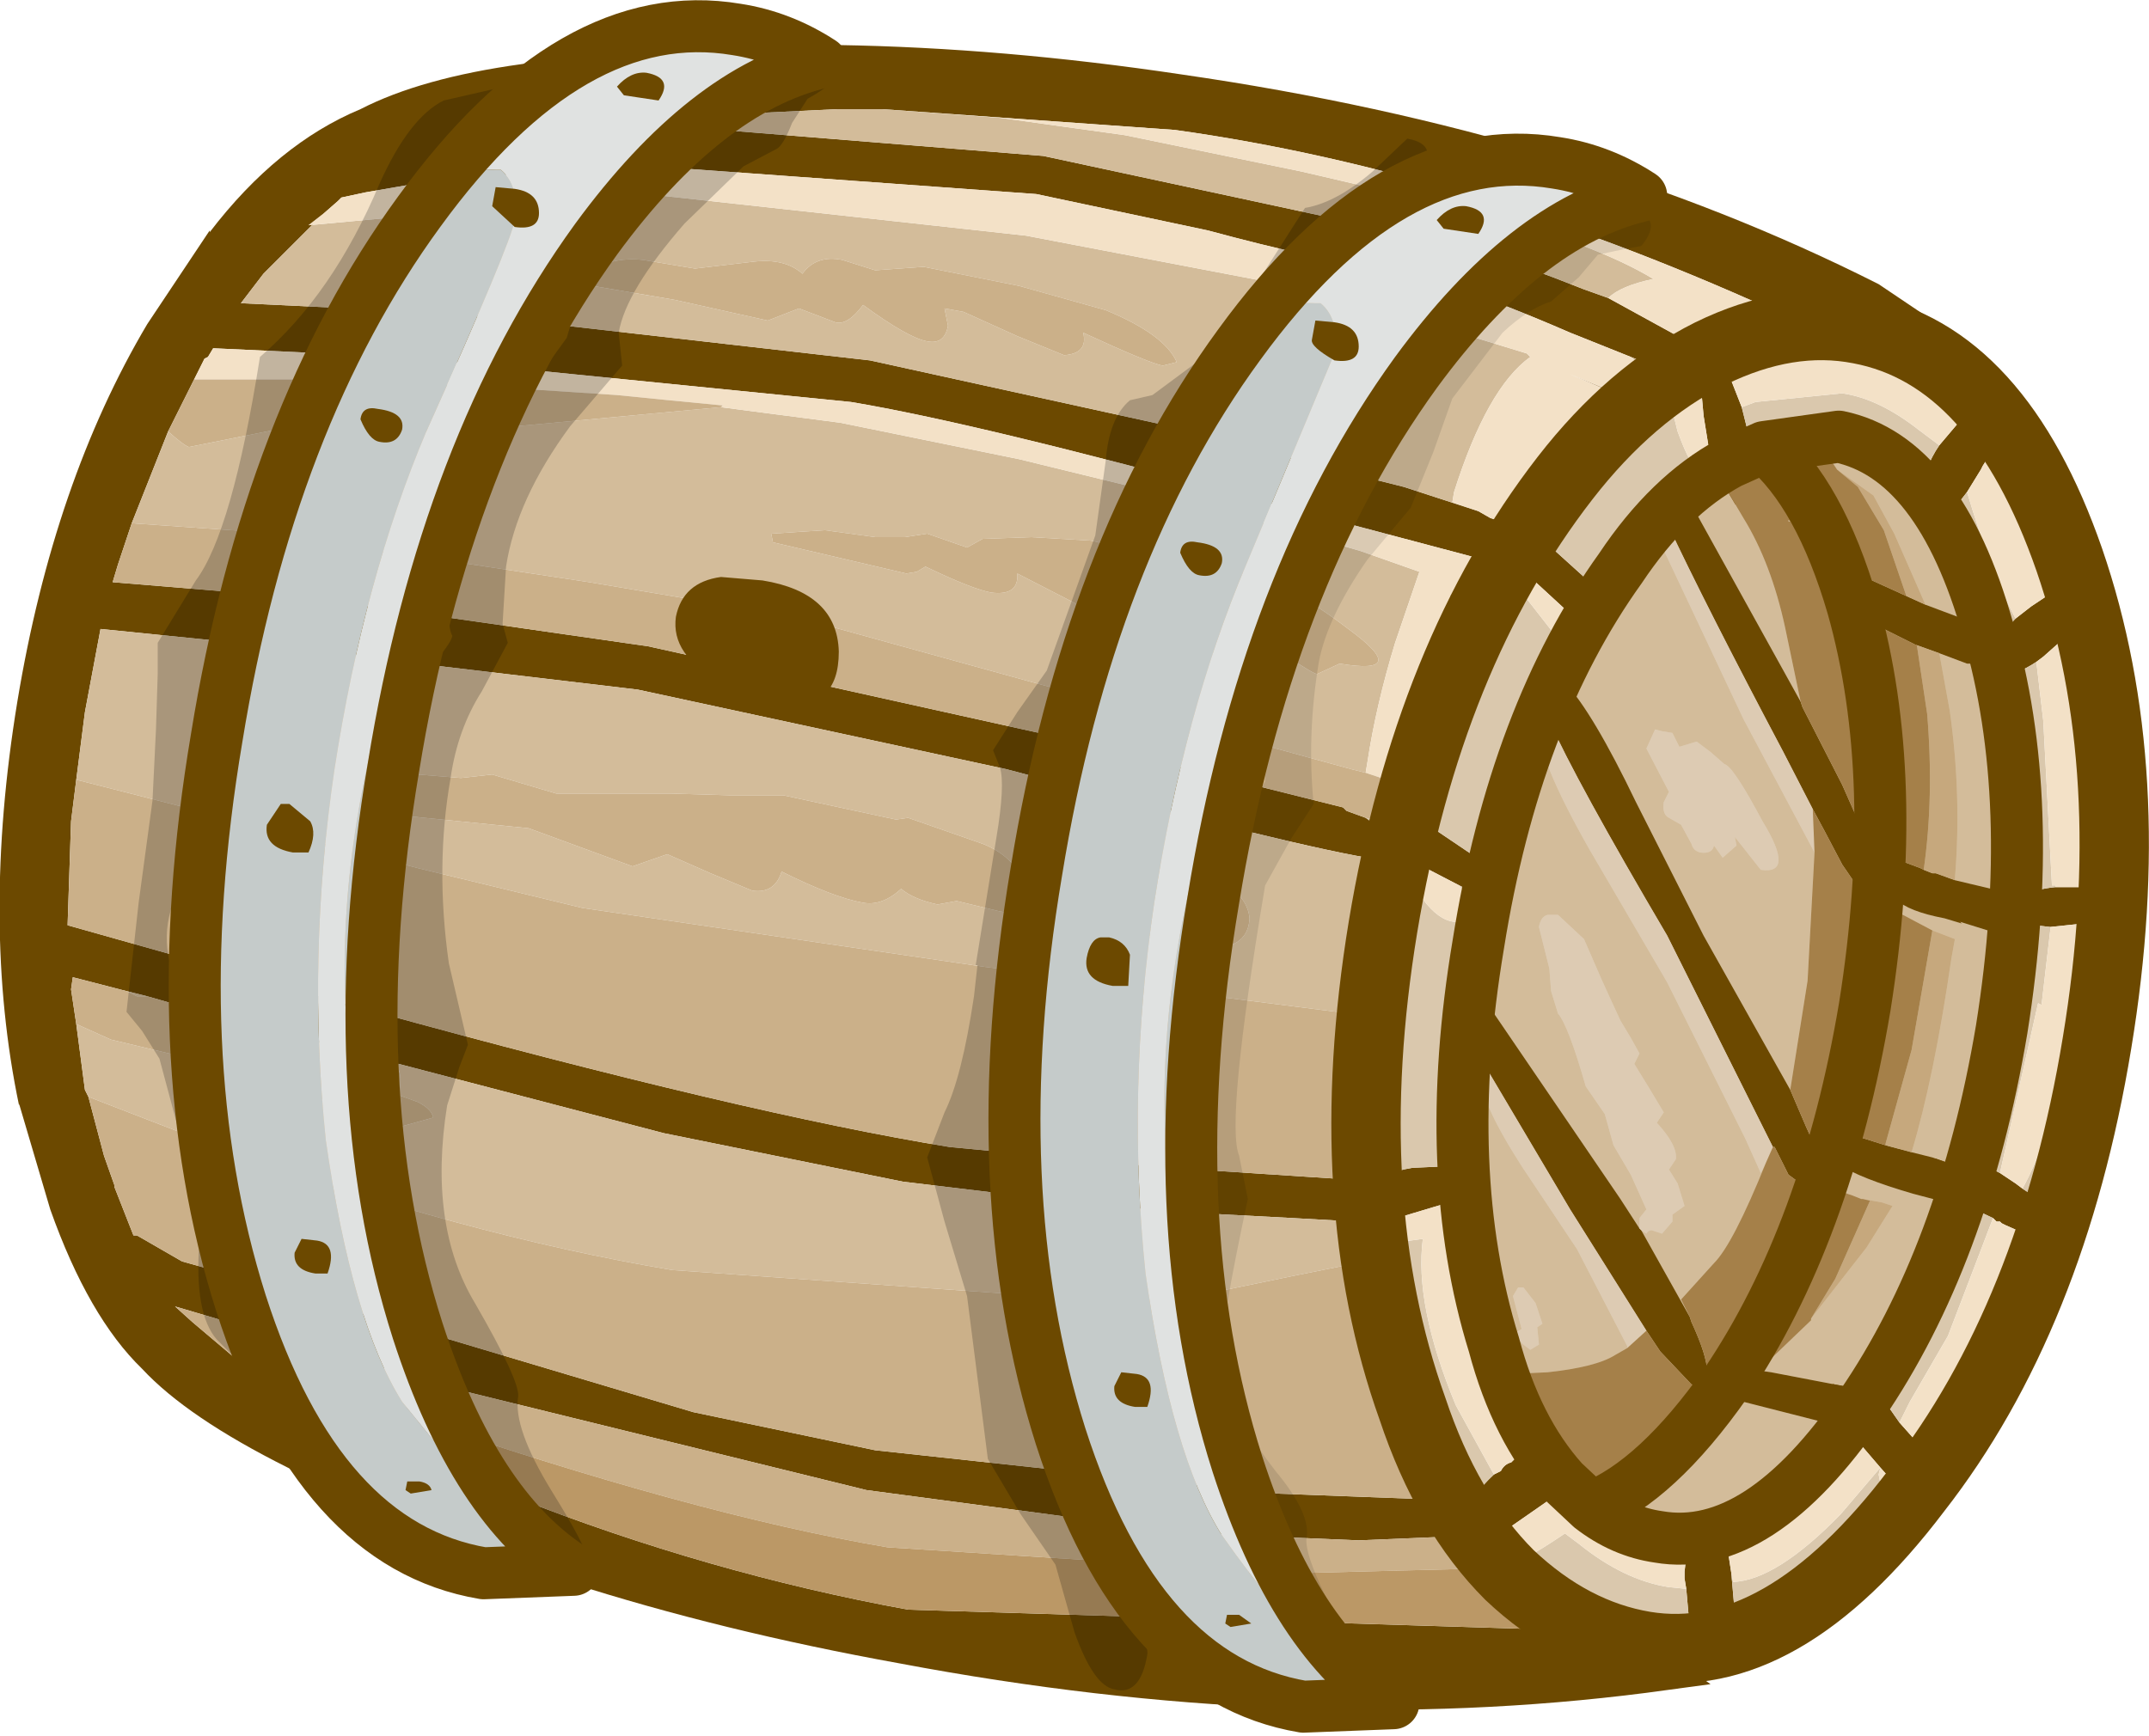
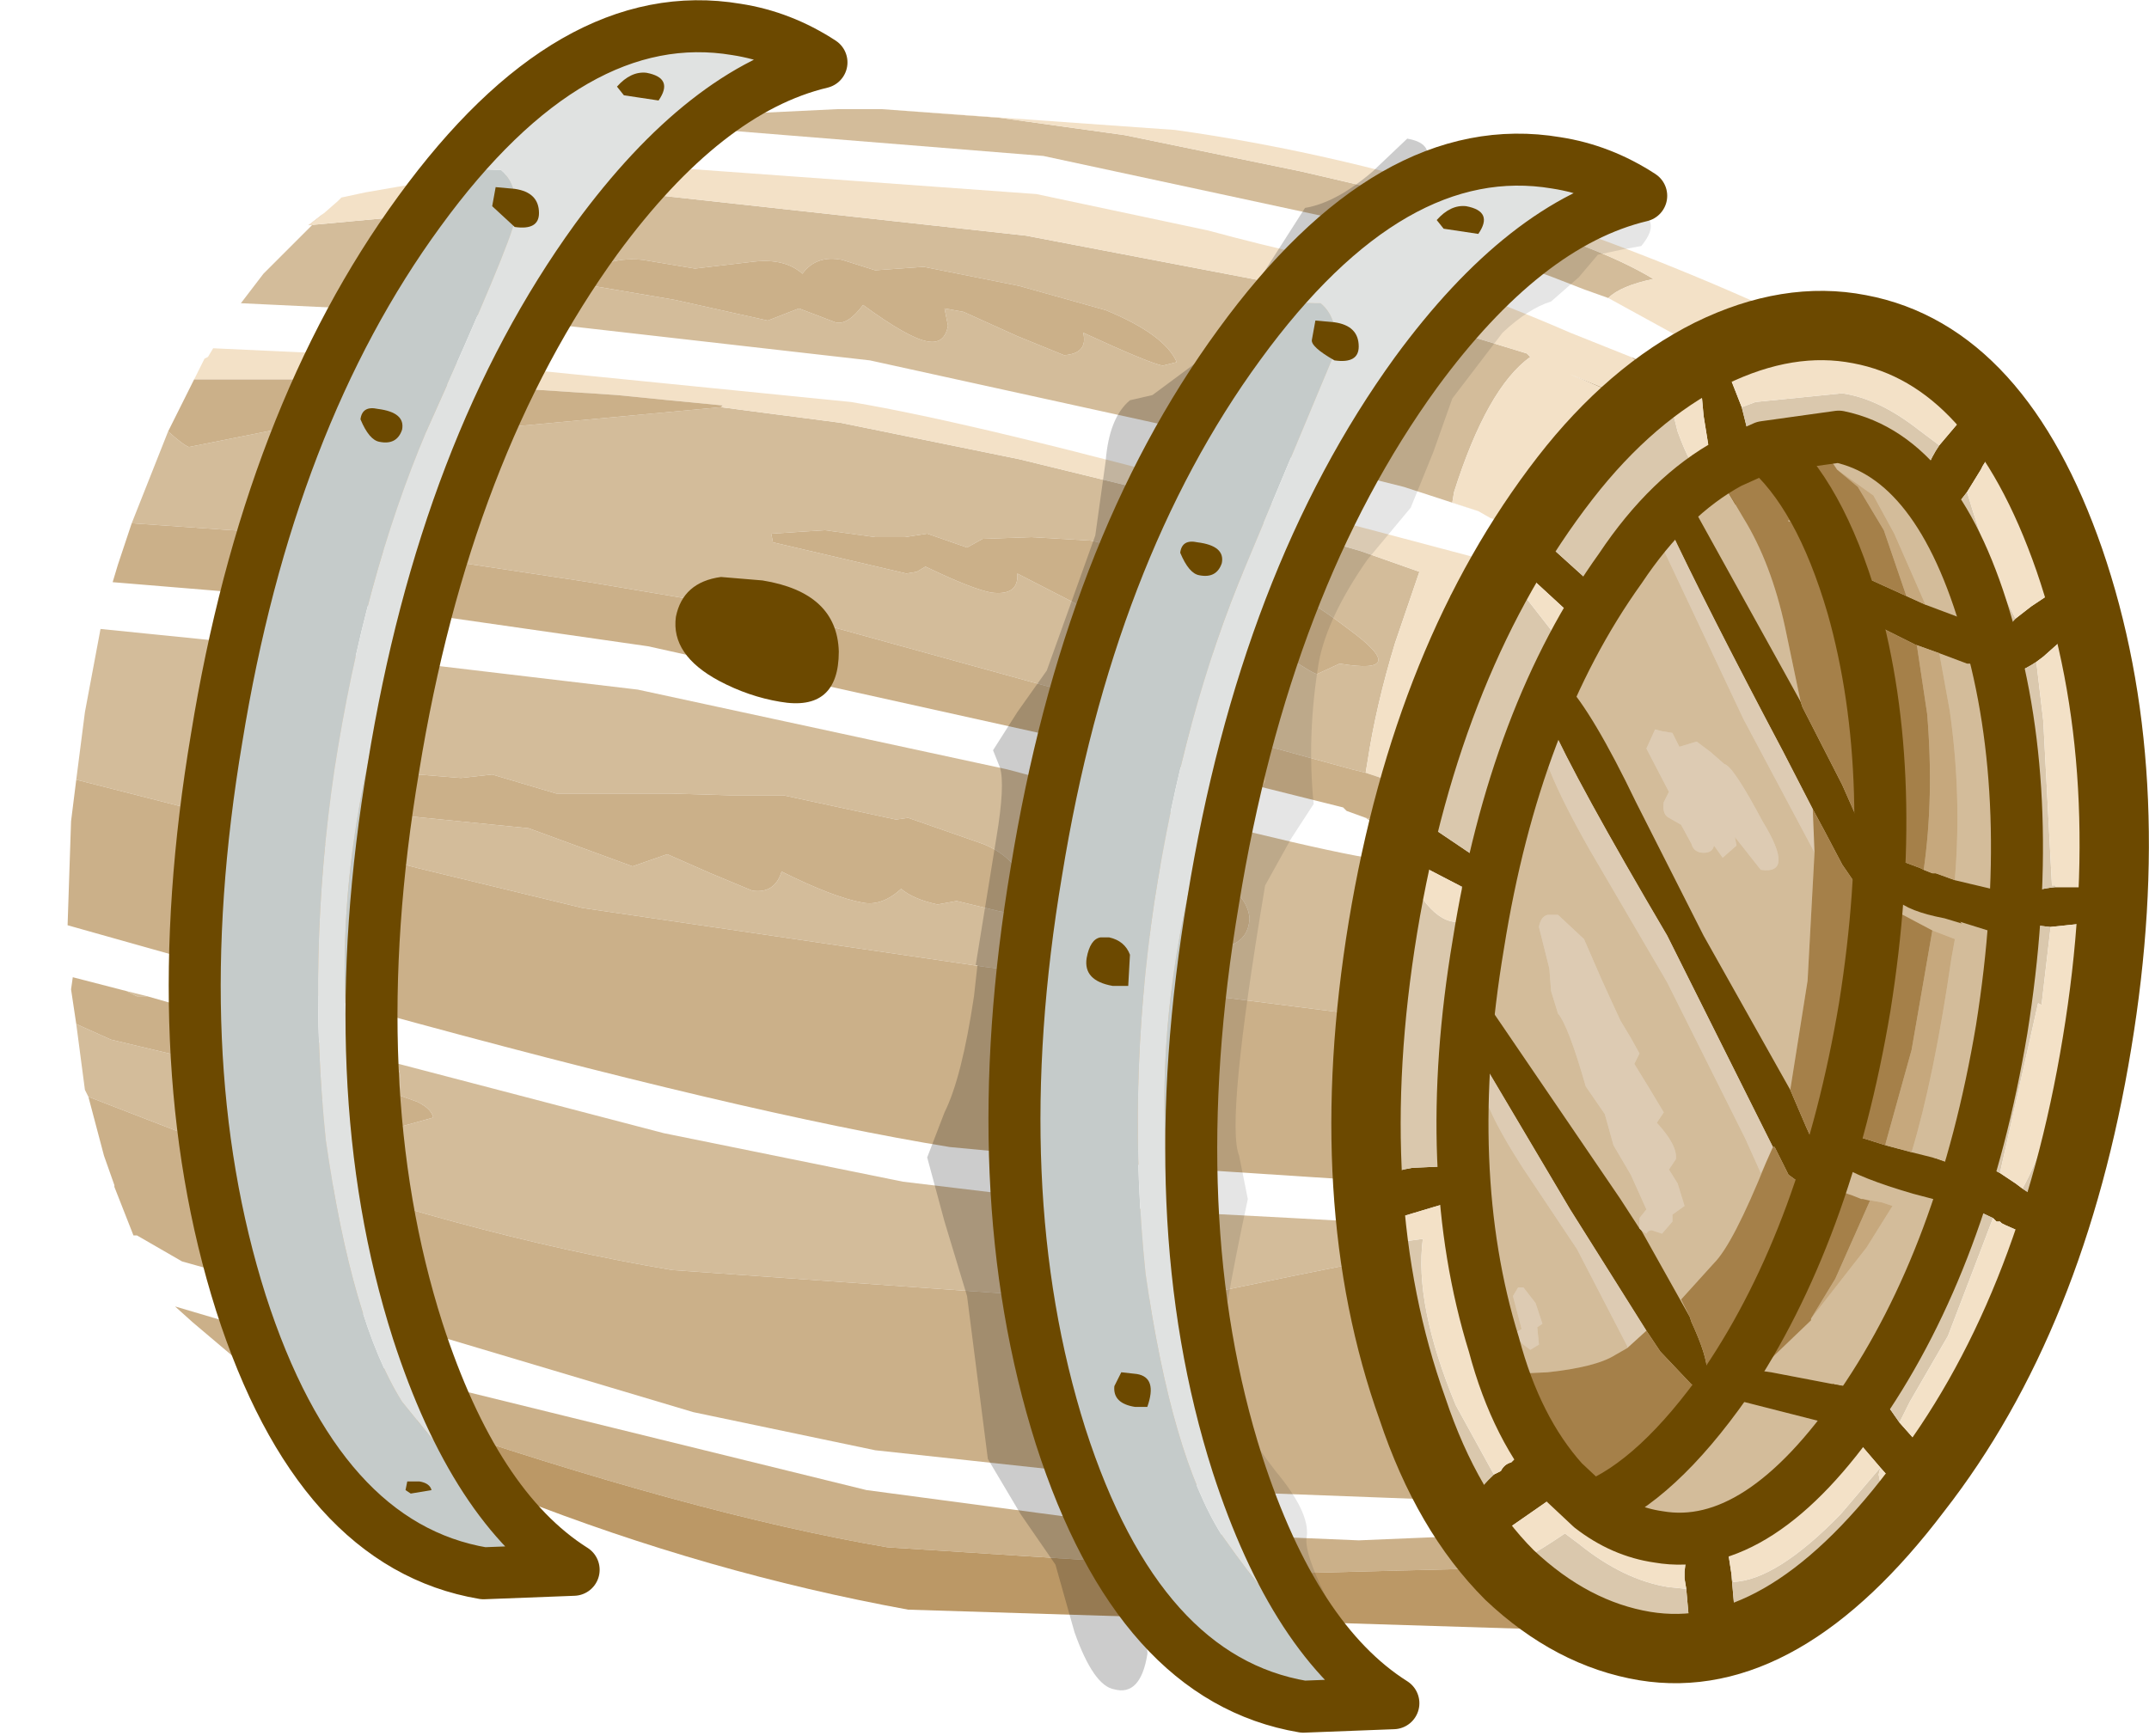
<svg xmlns="http://www.w3.org/2000/svg" height="400.8px" width="496.0px">
  <g transform="matrix(8.0, 0.0, 0.0, 8.0, 244.4, 196.4)">
-     <path d="M18.4 -14.55 L18.7 -14.35 18.0 -13.9 17.75 -13.75 16.5 -14.25 14.75 -14.95 Q10.95 -16.6 9.1 -16.85 7.45 -17.05 4.3 -17.9 L-0.65 -18.95 -11.7 -19.75 -14.45 -19.55 -17.4 -19.45 -20.0 -19.0 -20.7 -18.85 -20.75 -18.8 -20.8 -18.75 -21.2 -18.4 -22.95 -16.65 -23.6 -15.8 -17.3 -15.5 -5.45 -14.15 4.8 -11.9 7.35 -11.15 9.95 -10.5 12.1 -9.8 12.45 -9.6 12.9 -9.45 13.7 -9.1 13.1 -8.2 12.25 -8.4 5.65 -10.15 Q-2.4 -12.35 -6.0 -12.95 L-19.0 -14.25 -24.4 -14.5 -24.55 -14.25 Q-24.55 -14.25 -24.65 -14.2 L-24.95 -13.6 -25.7 -12.1 -26.75 -9.45 -27.15 -8.25 -27.3 -7.75 -21.25 -7.25 -11.85 -5.9 -0.35 -3.35 5.4 -1.95 8.2 -1.25 8.3 -1.15 8.85 -0.95 9.85 -0.25 9.95 -0.05 9.9 0.35 9.2 0.25 Q7.1 -0.05 -1.5 -2.35 L-12.15 -4.65 -22.7 -5.9 -27.65 -6.4 -28.1 -4.0 -28.35 -2.05 -28.5 -0.85 -28.6 2.15 -19.9 4.6 Q-9.0 7.6 -3.15 8.55 L3.2 9.15 8.55 9.5 9.15 9.7 9.2 10.4 9.2 10.6 8.55 10.7 6.75 10.6 2.95 10.4 -0.75 10.0 -4.5 9.55 -11.4 8.15 -19.05 6.15 -19.2 6.15 -19.25 6.15 Q-19.3 6.05 -19.4 6.05 L-23.15 5.1 -24.0 4.85 -24.55 4.7 -26.3 4.2 -26.9 4.05 -28.45 3.65 -28.5 4.0 -28.35 5.0 -28.1 6.9 -28.0 7.1 -27.55 8.8 -27.25 9.65 -27.25 9.7 -26.7 11.1 -26.6 11.1 -25.3 11.85 -22.45 12.65 -16.75 14.35 -10.55 16.2 -5.3 17.3 6.25 18.55 11.55 18.75 12.1 19.65 11.05 19.8 8.65 19.9 3.85 19.7 -5.55 18.45 -17.55 15.5 -25.5 13.15 -25.0 13.6 -23.7 14.7 -23.75 14.7 -23.05 15.15 -21.6 15.9 -21.35 16.0 -21.05 16.2 -16.9 18.15 -16.3 18.4 -15.8 18.6 -15.7 18.65 Q-10.1 20.85 -4.35 21.9 L14.95 22.5 16.9 22.25 17.2 22.25 17.55 22.35 Q17.95 22.4 18.2 22.75 L18.4 23.5 Q18.35 23.75 18.8 24.05 L16.95 24.3 Q6.8 25.6 -4.6 23.45 -14.85 21.6 -22.25 17.8 -25.15 16.35 -26.45 14.95 -28.0 13.45 -29.1 10.35 L-30.0 7.3 -30.0 7.35 Q-31.1 2.1 -30.05 -4.3 -29.0 -10.65 -26.3 -15.2 L-24.5 -17.9 -24.5 -17.85 Q-22.55 -20.4 -20.15 -21.4 -18.4 -22.3 -15.5 -22.7 -6.8 -23.95 3.55 -22.4 14.95 -20.75 23.65 -16.35 L26.25 -14.6 25.55 -14.7 24.95 -14.8 24.3 -14.5 23.55 -14.3 23.2 -14.4 22.9 -14.5 21.15 -15.35 Q11.95 -19.6 3.35 -20.8 L-5.1 -21.4 -5.2 -21.4 -6.4 -21.4 -11.6 -21.15 -13.5 -20.95 -14.35 -20.85 -13.55 -20.9 -11.6 -20.95 -0.45 -20.05 4.9 -18.9 10.0 -17.8 Q11.5 -17.65 15.15 -16.2 L15.85 -15.95 18.4 -14.55" fill="#6c4900" fill-rule="evenodd" stroke="none" />
    <path d="M18.4 -14.55 L18.75 -14.9 18.75 -15.25 19.35 -14.7 18.95 -14.5 18.7 -14.35 18.4 -14.55 M-5.1 -21.4 L-1.7 -21.15 1.9 -20.65 7.0 -19.6 12.15 -18.4 Q15.5 -17.5 17.15 -16.5 16.2 -16.3 15.85 -15.95 L15.15 -16.2 Q11.5 -17.65 10.0 -17.8 L4.9 -18.9 -0.45 -20.05 -11.6 -20.95 -13.55 -20.9 -14.35 -20.85 -13.5 -20.95 -11.6 -21.15 -6.4 -21.4 -5.2 -21.4 -5.1 -21.4 M18.0 -13.9 L17.35 -13.4 17.1 -13.7 16.5 -14.25 17.75 -13.75 18.0 -13.9 M16.85 -12.95 L15.0 -10.95 13.7 -9.1 12.9 -9.45 12.9 -9.5 13.3 -9.8 13.5 -10.1 13.75 -10.7 13.75 -10.85 14.2 -11.15 14.1 -11.35 Q14.45 -11.3 14.55 -11.6 L14.45 -11.85 Q14.8 -11.8 14.95 -12.2 15.45 -12.1 15.5 -12.4 L15.4 -12.6 Q16.05 -12.75 15.7 -13.35 L15.65 -13.35 14.75 -13.75 16.75 -12.95 16.85 -12.95 M13.1 -8.2 Q11.4 -5.2 10.35 -1.45 L9.95 -1.8 9.45 -2.05 9.5 -2.1 9.6 -2.0 10.05 -2.95 10.8 -5.1 11.3 -7.4 11.6 -7.45 11.8 -7.6 12.55 -7.4 12.65 -7.4 12.9 -7.85 12.7 -8.05 12.25 -8.4 13.1 -8.2 M10.15 -0.75 L9.95 -0.05 9.85 -0.25 8.85 -0.95 9.85 -0.75 10.15 -0.75 M9.9 0.35 L9.55 2.2 9.2 4.8 3.7 4.1 -2.15 3.35 -13.75 1.65 -18.5 0.5 -23.05 -0.7 -28.35 -2.05 -28.1 -4.0 -27.65 -6.4 -22.7 -5.9 -12.15 -4.65 -1.5 -2.35 Q7.1 -0.05 9.2 0.25 L9.9 0.35 M9.2 10.6 L9.45 12.2 Q9.2 11.9 8.85 11.85 L6.85 12.25 3.7 12.9 -1.25 12.8 -11.15 12.1 Q-17.15 11.1 -24.25 8.55 L-28.0 7.1 -28.1 6.9 -28.35 5.0 -27.35 5.45 -24.2 6.2 -18.95 7.95 -18.05 7.7 Q-18.1 7.45 -18.5 7.25 L-19.05 7.05 Q-18.9 6.3 -19.2 6.15 L-19.05 6.15 -11.4 8.15 -4.5 9.55 -0.75 10.0 2.95 10.4 6.75 10.6 8.55 10.7 9.2 10.6 M-21.2 -18.4 L-21.65 -18.05 -11.9 -18.95 -0.95 -17.75 7.95 -16.05 13.5 -14.35 13.6 -14.25 Q12.35 -13.35 11.4 -10.35 L11.35 -10.05 12.1 -9.8 9.95 -10.5 7.35 -11.15 4.8 -11.9 -5.45 -14.15 -17.3 -15.5 -23.6 -15.8 -22.95 -16.65 -21.2 -18.4 M-22.4 -13.6 L-21.55 -13.6 Q-21.65 -13.45 -21.95 -13.4 L-22.05 -13.6 -22.4 -13.6 M-18.9 -13.55 L-18.55 -13.5 -18.85 -13.45 -18.9 -13.55 M-16.75 -13.4 L-15.85 -13.4 -16.6 -13.3 -16.75 -13.4 M-9.75 -12.8 L-6.3 -12.35 -1.15 -11.3 3.15 -10.25 8.7 -8.65 10.4 -8.05 9.7 -6.0 Q9.15 -4.2 8.9 -2.55 L8.85 -2.25 8.45 -2.35 5.35 -3.2 -0.9 -4.9 -7.6 -6.75 -13.55 -7.75 -23.15 -9.2 -26.75 -9.45 -25.7 -12.1 Q-25.25 -11.7 -25.1 -11.65 L-23.85 -11.9 -22.35 -12.2 -21.7 -11.85 -16.2 -12.2 -9.75 -12.8 M5.2 -8.05 L4.7 -7.9 3.1 -8.0 2.25 -8.4 Q1.55 -8.85 0.9 -8.95 L-0.8 -9.05 -2.2 -9.0 -2.65 -8.75 -3.8 -9.15 -4.45 -9.05 -5.3 -9.05 -6.75 -9.25 -8.3 -9.15 -8.25 -8.9 -4.4 -8.0 -4.1 -8.05 -3.85 -8.2 Q-2.5 -7.55 -1.95 -7.45 -1.15 -7.35 -1.2 -8.0 L0.55 -7.1 1.95 -6.25 2.35 -6.25 2.7 -6.85 2.85 -6.85 3.75 -6.1 4.95 -5.4 Q5.65 -5.3 5.6 -6.1 L6.6 -5.6 Q7.35 -5.1 7.45 -5.1 L8.1 -5.4 Q10.2 -5.05 8.35 -6.4 6.45 -7.85 5.2 -8.05 M3.0 -14.0 L3.4 -14.1 Q3.05 -14.9 1.35 -15.6 L-1.15 -16.3 -3.9 -16.85 -5.3 -16.75 -6.25 -17.05 Q-7.0 -17.2 -7.4 -16.65 -7.9 -17.1 -8.8 -17.0 L-10.5 -16.8 -12.0 -17.05 Q-12.95 -17.15 -13.65 -16.65 L-13.45 -16.3 -11.1 -15.9 -8.4 -15.3 -7.5 -15.65 -6.45 -15.25 Q-6.1 -15.15 -5.65 -15.75 -4.35 -14.8 -3.8 -14.7 -3.3 -14.6 -3.2 -15.15 L-3.3 -15.65 -2.75 -15.55 -1.2 -14.85 0.15 -14.3 Q0.85 -14.35 0.7 -14.95 2.65 -14.05 3.0 -14.0 M0.95 0.55 Q0.7 1.95 3.45 2.75 5.45 3.1 5.5 1.95 5.4 0.8 3.0 0.4 L2.0 0.25 Q1.0 0.2 0.95 0.55 M-1.7 1.75 Q-0.65 1.95 -0.95 1.0 -1.3 0.15 -2.2 -0.2 L-4.35 -0.95 -4.7 -0.9 -7.95 -1.6 -9.5 -1.6 -11.2 -1.65 -13.05 -1.65 -14.5 -1.65 -16.35 -2.2 -17.25 -2.1 -19.1 -2.25 Q-20.85 -2.3 -20.95 -1.6 -21.0 -1.3 -20.3 -1.15 L-15.3 -0.65 -12.3 0.45 -11.3 0.1 -10.05 0.65 -8.85 1.15 Q-8.2 1.25 -8.0 0.6 -6.5 1.35 -5.65 1.5 -5.1 1.6 -4.55 1.1 -4.2 1.4 -3.5 1.55 L-2.95 1.45 -1.7 1.75 M-19.4 6.05 L-19.95 6.15 -20.5 5.85 -20.55 5.75 -22.05 5.35 -22.3 5.45 -22.35 5.3 -23.15 5.1 -19.4 6.05 M-24.0 4.85 L-24.25 4.85 -24.55 4.7 -24.0 4.85 M-26.3 4.2 L-26.6 4.2 -26.9 4.05 -26.3 4.2" fill="#d3bc9a" fill-rule="evenodd" stroke="none" />
    <path d="M18.95 -14.5 L19.35 -14.7 18.75 -15.25 18.75 -14.9 18.4 -14.55 15.85 -15.95 Q16.2 -16.3 17.15 -16.5 15.5 -17.5 12.15 -18.4 L7.0 -19.6 1.9 -20.65 -1.7 -21.15 -5.1 -21.4 3.35 -20.8 Q11.95 -19.6 21.15 -15.35 L18.95 -14.5 M17.35 -13.4 L17.0 -13.1 16.85 -12.95 16.75 -12.95 14.75 -13.75 15.65 -13.35 15.7 -13.35 Q16.05 -12.75 15.4 -12.6 L15.5 -12.4 Q15.45 -12.1 14.95 -12.2 14.8 -11.8 14.45 -11.85 L14.55 -11.6 Q14.45 -11.3 14.1 -11.35 L14.2 -11.15 13.75 -10.85 13.75 -10.7 13.5 -10.1 13.3 -9.8 12.9 -9.5 12.9 -9.45 12.45 -9.6 12.1 -9.8 11.35 -10.05 11.4 -10.35 Q12.35 -13.35 13.6 -14.25 L13.5 -14.35 7.95 -16.05 -0.95 -17.75 -11.9 -18.95 -21.65 -18.05 -21.2 -18.4 -20.8 -18.75 -20.75 -18.8 -20.7 -18.85 -20.0 -19.0 -17.4 -19.45 -14.45 -19.55 -11.7 -19.75 -0.65 -18.95 4.3 -17.9 Q7.45 -17.05 9.1 -16.85 10.95 -16.6 14.75 -14.95 L16.5 -14.25 17.1 -13.7 17.35 -13.4 M12.25 -8.4 L12.7 -8.05 12.9 -7.85 12.65 -7.4 12.55 -7.4 11.8 -7.6 11.6 -7.45 11.3 -7.4 10.8 -5.1 10.05 -2.95 9.6 -2.0 9.5 -2.1 9.45 -2.05 8.85 -2.25 8.9 -2.55 Q9.15 -4.2 9.7 -6.0 L10.4 -8.05 8.7 -8.65 3.15 -10.25 -1.15 -11.3 -6.3 -12.35 -9.75 -12.8 -9.7 -12.85 -11.25 -13.0 -12.75 -13.15 -15.8 -13.35 -15.85 -13.4 -16.75 -13.4 -18.55 -13.5 -18.9 -13.55 -20.15 -13.55 -21.5 -13.6 -21.55 -13.6 -22.4 -13.6 -24.95 -13.6 -24.65 -14.2 Q-24.55 -14.25 -24.55 -14.25 L-24.4 -14.5 -19.0 -14.25 -6.0 -12.95 Q-2.4 -12.35 5.65 -10.15 L12.25 -8.4" fill="#f3e1c7" fill-rule="evenodd" stroke="none" />
    <path d="M10.35 -1.45 L10.15 -0.75 9.85 -0.75 8.85 -0.95 8.3 -1.15 8.2 -1.25 5.4 -1.95 -0.35 -3.35 -11.85 -5.9 -21.25 -7.25 -27.3 -7.75 -27.15 -8.25 -26.75 -9.45 -23.15 -9.2 -13.55 -7.75 -7.6 -6.75 -0.9 -4.9 5.35 -3.2 8.45 -2.35 8.85 -2.25 9.45 -2.05 9.95 -1.8 10.35 -1.45 M9.2 4.8 L9.1 6.05 Q9.0 7.95 9.15 9.7 L8.55 9.5 3.2 9.15 -3.15 8.55 Q-9.0 7.6 -19.9 4.6 L-28.6 2.15 -28.5 -0.85 -28.35 -2.05 -23.05 -0.7 -18.5 0.5 -13.75 1.65 -2.15 3.35 3.7 4.1 9.2 4.8 M9.45 12.2 L9.8 14.05 10.5 16.35 11.55 18.75 6.25 18.55 -5.3 17.3 -10.55 16.2 -16.75 14.35 -22.45 12.65 -25.3 11.85 -26.6 11.1 -26.7 11.1 -27.25 9.7 -27.25 9.65 -27.55 8.8 -28.0 7.1 -24.25 8.55 Q-17.15 11.1 -11.15 12.1 L-1.25 12.8 3.7 12.9 6.85 12.25 8.85 11.85 Q9.2 11.9 9.45 12.2 M12.1 19.65 L12.85 20.8 12.65 20.7 6.75 20.85 -4.95 20.1 Q-10.55 19.15 -18.85 16.3 L-23.7 14.7 -25.0 13.6 -25.5 13.15 -17.55 15.5 -5.55 18.45 3.85 19.7 8.65 19.9 11.05 19.8 12.1 19.65 M-24.95 -13.6 L-22.4 -13.6 -22.05 -13.6 -21.95 -13.4 Q-21.65 -13.45 -21.55 -13.6 L-21.5 -13.6 -20.15 -13.55 -18.9 -13.55 -18.85 -13.45 -18.55 -13.5 -16.75 -13.4 -16.6 -13.3 -15.85 -13.4 -15.8 -13.35 -12.75 -13.15 -11.25 -13.0 -9.7 -12.85 -9.75 -12.8 -16.2 -12.2 -21.7 -11.85 -22.35 -12.2 -23.85 -11.9 -25.1 -11.65 Q-25.25 -11.7 -25.7 -12.1 L-24.95 -13.6 M3.0 -14.0 Q2.65 -14.05 0.7 -14.95 0.85 -14.35 0.15 -14.3 L-1.2 -14.85 -2.75 -15.55 -3.3 -15.65 -3.2 -15.15 Q-3.3 -14.6 -3.8 -14.7 -4.35 -14.8 -5.65 -15.75 -6.1 -15.15 -6.45 -15.25 L-7.5 -15.65 -8.4 -15.3 -11.1 -15.9 -13.45 -16.3 -13.65 -16.65 Q-12.95 -17.15 -12.0 -17.05 L-10.5 -16.8 -8.8 -17.0 Q-7.9 -17.1 -7.4 -16.65 -7.0 -17.2 -6.25 -17.05 L-5.3 -16.75 -3.9 -16.85 -1.15 -16.3 1.35 -15.6 Q3.05 -14.9 3.4 -14.1 L3.0 -14.0 M5.2 -8.05 Q6.45 -7.85 8.35 -6.4 10.2 -5.05 8.1 -5.4 L7.45 -5.1 Q7.35 -5.1 6.6 -5.6 L5.6 -6.1 Q5.65 -5.3 4.95 -5.4 L3.75 -6.1 2.85 -6.85 2.7 -6.85 2.35 -6.25 1.95 -6.25 0.55 -7.1 -1.2 -8.0 Q-1.15 -7.35 -1.95 -7.45 -2.5 -7.55 -3.85 -8.2 L-4.1 -8.05 -4.4 -8.0 -8.25 -8.9 -8.3 -9.15 -6.75 -9.25 -5.3 -9.05 -4.45 -9.05 -3.8 -9.15 -2.65 -8.75 -2.2 -9.0 -0.8 -9.05 0.9 -8.95 Q1.55 -8.85 2.25 -8.4 L3.1 -8.0 4.7 -7.9 5.2 -8.05 M0.95 0.55 Q1.0 0.2 2.0 0.25 L3.0 0.4 Q5.4 0.8 5.5 1.95 5.45 3.1 3.45 2.75 0.7 1.95 0.95 0.55 M-19.2 6.15 Q-18.9 6.3 -19.05 7.05 L-18.5 7.25 Q-18.1 7.45 -18.05 7.7 L-18.95 7.95 -24.2 6.2 -27.35 5.45 -28.35 5.0 -28.5 4.0 -28.45 3.65 -26.9 4.05 -26.6 4.2 -26.3 4.2 -24.55 4.7 -24.25 4.85 -24.0 4.85 -23.15 5.1 -22.35 5.3 -22.3 5.45 -22.05 5.35 -20.55 5.75 -20.5 5.85 -19.95 6.15 -19.4 6.05 Q-19.3 6.05 -19.25 6.15 L-19.2 6.15 M-1.7 1.75 L-2.95 1.45 -3.5 1.55 Q-4.2 1.4 -4.55 1.1 -5.1 1.6 -5.65 1.5 -6.5 1.35 -8.0 0.6 -8.2 1.25 -8.85 1.15 L-10.05 0.65 -11.3 0.1 -12.3 0.45 -15.3 -0.65 -20.3 -1.15 Q-21.0 -1.3 -20.95 -1.6 -20.85 -2.3 -19.1 -2.25 L-17.25 -2.1 -16.35 -2.2 -14.5 -1.65 -13.05 -1.65 -11.2 -1.65 -9.5 -1.6 -7.95 -1.6 -4.7 -0.9 -4.35 -0.95 -2.2 -0.2 Q-1.3 0.15 -0.95 1.0 -0.65 1.95 -1.7 1.75" fill="#cbb089" fill-rule="evenodd" stroke="none" />
    <path d="M12.85 20.8 L13.3 21.3 14.95 22.5 -4.35 21.9 Q-10.1 20.85 -15.7 18.65 L-15.8 18.6 -16.3 18.4 -16.9 18.15 -21.05 16.2 -21.35 16.0 -21.6 15.9 -23.05 15.15 -23.75 14.7 -23.7 14.7 -18.85 16.3 Q-10.55 19.15 -4.95 20.1 L6.75 20.85 12.65 20.7 12.85 20.8" fill="#bb9866" fill-rule="evenodd" stroke="none" />
    <path d="M28.65 -7.45 L29.05 -7.6 29.4 -7.5 29.6 -6.95 29.6 -6.9 29.05 -6.2 28.85 -6.0 28.4 -5.6 28.2 -5.45 Q27.6 -5.05 27.2 -5.1 26.85 -5.15 26.95 -5.5 27.05 -6.15 27.6 -6.7 L28.05 -7.05 28.65 -7.45 M27.15 -12.35 L26.9 -11.5 26.65 -11.1 26.6 -11.0 26.2 -10.35 Q25.6 -9.55 25.3 -9.6 24.75 -9.7 24.8 -10.1 24.95 -11.05 25.4 -11.7 L25.95 -12.35 26.05 -12.4 26.1 -12.45 Q26.8 -12.75 26.75 -12.8 L26.8 -12.75 27.15 -12.35 M29.75 1.05 L30.1 1.1 30.4 1.2 30.35 1.8 30.3 1.85 29.55 2.1 28.6 2.2 28.15 2.15 Q27.55 2.05 27.6 1.7 27.7 1.15 28.75 1.05 L28.9 1.05 29.75 1.05 M19.7 -12.8 L19.9 -12.0 Q20.4 -9.85 19.4 -10.0 19.1 -10.05 18.85 -11.0 L18.6 -12.55 18.5 -13.65 18.5 -13.7 18.55 -13.9 18.85 -14.2 19.1 -14.2 19.15 -14.2 19.7 -12.8 M13.15 -8.65 L13.6 -9.3 15.15 -7.9 Q16.4 -6.4 14.95 -6.65 L13.05 -8.4 13.15 -8.65 M10.05 -1.15 L12.2 0.3 Q13.65 1.55 12.15 1.3 L11.55 1.0 10.2 0.3 9.75 0.0 9.95 -0.85 10.05 -1.15 M8.95 9.75 Q9.25 9.3 10.2 9.15 L11.3 9.1 Q13.1 9.4 11.35 10.1 L11.25 10.15 9.25 10.75 9.1 10.7 9.0 10.65 8.95 9.75 M13.2 17.5 L14.1 17.25 Q15.3 17.45 14.6 18.3 L14.25 18.65 14.05 18.8 12.9 19.6 Q12.6 19.75 12.25 20.0 L11.7 19.25 Q11.9 18.6 12.55 18.0 L12.75 17.9 Q12.85 17.7 13.05 17.65 L13.2 17.5 M18.05 20.8 L18.15 20.0 Q18.25 19.3 18.95 19.4 L19.3 20.2 19.4 20.85 19.5 22.0 19.5 22.7 18.25 23.0 18.1 21.3 18.05 21.0 18.05 20.8 M23.1 17.1 Q22.25 15.9 22.3 15.45 22.4 15.0 22.65 15.0 L22.9 15.05 Q23.3 15.1 24.25 16.5 L24.65 16.95 24.9 17.4 25.15 17.95 24.75 18.45 24.65 18.6 24.4 18.55 24.1 18.25 23.7 17.8 23.1 17.1 M26.95 10.6 Q25.0 9.7 25.1 9.25 25.15 8.85 25.5 8.8 L25.85 8.8 Q26.4 8.9 27.15 9.3 L27.6 9.6 27.8 9.75 28.7 10.35 28.8 10.45 28.5 11.35 27.9 11.1 27.75 11.0 27.3 10.8 27.2 10.75 27.15 10.7 27.1 10.7 27.05 10.7 26.95 10.6" fill="#6c4900" fill-rule="evenodd" stroke="none" />
    <path d="M28.65 -7.45 L28.1 -9.05 26.9 -11.5 27.15 -12.35 Q28.3 -10.75 29.15 -8.4 L29.4 -7.5 29.05 -7.6 28.65 -7.45 M26.2 -10.35 Q26.9 -8.0 27.6 -6.7 27.05 -6.15 26.95 -5.5 26.85 -5.15 27.2 -5.1 27.6 -5.05 28.2 -5.45 L28.4 -3.75 28.65 1.0 28.75 1.0 28.75 1.05 Q27.7 1.15 27.6 1.7 27.55 2.05 28.15 2.15 L28.6 2.2 28.6 2.6 28.6 2.3 28.35 4.45 28.25 4.4 27.15 9.3 Q26.4 8.9 25.85 8.8 L25.5 8.8 Q25.15 8.85 25.1 9.25 25.0 9.7 26.95 10.6 L26.55 11.65 25.65 14.0 24.55 15.9 24.25 16.5 Q23.3 15.1 22.9 15.05 L22.65 15.0 Q22.4 15.0 22.3 15.45 22.25 15.9 23.1 17.1 L21.15 19.05 19.75 20.05 19.3 20.2 18.95 19.4 Q18.25 19.3 18.15 20.0 L18.05 20.8 18.1 20.25 17.4 20.1 16.55 19.85 15.3 18.85 Q15.3 18.55 14.8 18.5 L14.95 18.5 14.6 18.3 Q15.3 17.45 14.1 17.25 L13.2 17.5 13.35 17.45 13.55 17.35 13.25 17.05 13.15 17.05 12.1 15.15 Q11.8 14.7 11.45 12.45 L11.2 11.15 11.75 10.75 Q12.0 10.3 11.3 10.15 L11.25 10.15 11.35 10.1 Q13.1 9.4 11.3 9.1 L10.2 9.15 Q9.25 9.3 8.95 9.75 8.7 6.2 9.35 2.2 L9.95 -0.85 9.75 0.0 10.2 0.3 Q10.1 0.3 9.85 0.5 L10.5 1.4 Q10.95 2.0 11.4 2.05 12.25 2.2 11.75 1.3 L11.55 1.0 12.15 1.3 Q13.65 1.55 12.2 0.3 L10.05 -1.15 Q11.05 -5.0 12.85 -8.1 L14.45 -6.05 Q15.3 -5.9 14.95 -6.65 16.4 -6.4 15.15 -7.9 L13.6 -9.3 13.15 -8.65 14.6 -10.75 Q16.5 -13.2 18.8 -14.35 21.05 -15.45 23.1 -15.05 25.2 -14.65 26.8 -12.75 L26.75 -12.8 Q26.8 -12.75 26.1 -12.45 L26.0 -12.6 Q24.25 -14.1 22.8 -14.35 L20.6 -14.5 19.1 -14.2 18.85 -14.2 18.55 -13.9 18.2 -13.4 18.35 -13.7 18.0 -13.85 17.5 -13.5 17.85 -12.1 Q18.25 -11.0 18.5 -10.95 L18.85 -11.0 Q19.1 -10.05 19.4 -10.0 20.4 -9.85 19.9 -12.0 L19.7 -12.8 20.1 -12.95 22.6 -13.2 Q23.65 -13.05 24.8 -12.15 L25.4 -11.7 Q24.95 -11.05 24.8 -10.1 24.75 -9.7 25.3 -9.6 25.6 -9.55 26.2 -10.35 M29.05 -6.2 L29.6 -6.9 29.6 -6.95 Q30.55 -3.2 30.4 1.2 L30.1 1.1 29.75 1.05 Q30.0 -1.05 29.6 -3.7 29.4 -5.5 29.05 -6.2 M24.1 18.25 L24.4 18.55 24.65 18.6 24.75 18.45 Q22.1 21.9 19.5 22.7 L19.5 22.0 19.4 20.85 19.45 21.1 Q20.7 21.05 22.55 19.15 L23.7 17.8 23.65 18.0 23.7 18.25 24.1 18.25 M25.15 17.95 L24.9 17.4 25.25 16.85 26.5 14.5 27.65 11.9 27.9 11.1 28.5 11.35 Q27.2 15.1 25.15 17.95 M29.55 2.1 L30.3 1.85 30.35 1.8 29.95 5.55 28.8 10.45 28.7 10.35 27.8 9.75 Q28.6 8.3 29.2 5.45 L29.6 2.1 29.55 2.1 M9.0 10.65 L9.1 10.7 9.0 10.75 9.1 11.25 9.4 11.35 10.5 11.2 Q10.25 13.1 11.45 16.0 L12.55 18.0 Q11.9 18.6 11.7 19.25 L12.25 20.0 Q12.6 19.75 12.9 19.6 L12.45 19.85 12.45 20.0 12.6 20.4 12.9 20.6 Q13.2 20.65 14.6 19.7 L15.0 20.0 Q16.3 21.05 17.6 21.25 L18.1 21.3 18.25 23.0 16.9 22.95 Q14.8 22.6 13.0 20.9 11.2 19.1 10.2 16.1 9.35 13.55 9.0 10.65" fill="#dac8ad" fill-rule="evenodd" stroke="none" />
    <path d="M26.9 -11.5 L28.1 -9.05 28.65 -7.45 28.05 -7.05 27.6 -6.7 Q26.9 -8.0 26.2 -10.35 L26.6 -11.0 26.65 -11.1 26.9 -11.5 M29.05 -6.2 Q29.4 -5.5 29.6 -3.7 30.0 -1.05 29.75 1.05 L28.9 1.05 28.75 1.05 28.75 1.0 28.65 1.0 28.4 -3.75 28.2 -5.45 28.4 -5.6 28.85 -6.0 29.05 -6.2 M25.4 -11.7 L24.8 -12.15 Q23.65 -13.05 22.6 -13.2 L20.1 -12.95 19.7 -12.8 19.15 -14.2 19.1 -14.2 20.6 -14.5 22.8 -14.35 Q24.25 -14.1 26.0 -12.6 L26.1 -12.45 26.05 -12.4 25.95 -12.35 25.4 -11.7 M18.85 -11.0 L18.5 -10.95 Q18.25 -11.0 17.85 -12.1 L17.5 -13.5 18.0 -13.85 18.35 -13.7 18.2 -13.4 18.55 -13.9 18.5 -13.7 18.5 -13.65 18.6 -12.55 18.85 -11.0 M14.95 -6.65 Q15.3 -5.9 14.45 -6.05 L12.85 -8.1 12.95 -8.35 13.05 -8.4 14.95 -6.65 M11.55 1.0 L11.75 1.3 Q12.25 2.2 11.4 2.05 10.95 2.0 10.5 1.4 L9.85 0.5 Q10.1 0.3 10.2 0.3 L11.55 1.0 M11.25 10.15 L11.3 10.15 Q12.0 10.3 11.75 10.75 L11.2 11.15 11.45 12.45 Q11.8 14.7 12.1 15.15 L13.15 17.05 13.25 17.05 13.55 17.35 13.35 17.45 13.2 17.5 13.05 17.65 Q12.85 17.7 12.75 17.9 L12.55 18.0 11.45 16.0 Q10.25 13.1 10.5 11.2 L9.4 11.35 9.1 11.25 9.0 10.75 9.1 10.7 9.25 10.75 11.25 10.15 M14.6 18.3 L14.95 18.5 14.8 18.5 Q15.3 18.55 15.3 18.85 L16.55 19.85 17.4 20.1 18.1 20.25 18.05 20.8 18.05 21.0 18.1 21.3 17.6 21.25 Q16.3 21.05 15.0 20.0 L14.6 19.7 Q13.2 20.65 12.9 20.6 L12.6 20.4 12.45 20.0 12.45 19.85 12.9 19.6 14.05 18.8 14.25 18.65 14.6 18.3 M19.3 20.2 L19.75 20.05 21.15 19.05 23.1 17.1 23.7 17.8 22.55 19.15 Q20.7 21.05 19.45 21.1 L19.4 20.85 19.3 20.2 M24.25 16.5 L24.55 15.9 25.65 14.0 26.55 11.65 26.95 10.6 27.05 10.7 27.1 10.7 27.15 10.7 27.2 10.75 27.3 10.8 27.75 11.0 27.9 11.1 27.65 11.9 26.5 14.5 25.25 16.85 24.9 17.4 24.65 16.95 24.25 16.5 M27.15 9.3 L28.25 4.4 28.35 4.45 28.6 2.3 28.6 2.6 28.6 2.2 29.55 2.1 29.6 2.1 29.2 5.45 Q28.6 8.3 27.8 9.75 L27.6 9.6 27.15 9.3 M24.1 18.25 L23.7 18.25 23.65 18.0 23.7 17.8 24.1 18.25" fill="#f3e1c7" fill-rule="evenodd" stroke="none" />
    <path d="M18.8 -14.35 Q21.05 -15.45 23.1 -15.05 27.1 -14.3 29.15 -8.4 31.25 -2.3 29.95 5.55 28.65 13.45 24.75 18.45 20.85 23.6 16.9 22.95 14.8 22.6 13.0 20.9 11.2 19.1 10.2 16.1 8.05 10.1 9.35 2.2 10.65 -5.65 14.6 -10.75 16.5 -13.2 18.8 -14.35 Z" fill="none" stroke="#6c4900" stroke-linecap="round" stroke-linejoin="round" stroke-width="2.0" />
    <path d="M22.5 -11.95 L22.7 -11.85 23.15 -11.6 23.25 -11.65 24.45 -10.9 24.5 -10.75 25.35 -9.45 Q26.0 -8.5 26.05 -7.8 L26.4 -7.1 26.7 -6.2 26.6 -6.3 26.55 -6.3 26.6 -6.5 25.0 -7.1 24.65 -7.9 24.1 -9.15 23.5 -10.25 22.45 -11.0 22.15 -11.45 22.1 -11.55 22.15 -11.7 22.15 -11.75 22.3 -11.95 22.5 -11.95 M26.85 -5.5 L27.35 -1.2 27.45 1.4 26.9 1.1 25.85 0.85 25.85 0.8 Q26.05 -1.6 25.7 -4.05 L25.4 -5.7 26.2 -5.4 26.45 -5.4 26.65 -5.45 26.7 -5.5 26.85 -5.5 M23.25 -7.15 L23.15 -7.4 23.3 -7.3 23.25 -7.15 M21.05 -9.5 L21.05 -9.55 21.1 -9.5 21.05 -9.5 M19.4 -11.25 L19.45 -11.3 19.45 -11.25 19.4 -11.25 M18.05 -10.35 Q18.5 -10.75 18.95 -10.95 L19.75 -9.6 Q20.55 -8.3 20.95 -6.45 L21.4 -4.3 18.05 -10.35 M24.0 1.65 L24.0 1.5 24.15 1.4 Q24.5 1.75 25.55 1.95 L26.05 2.1 26.0 2.05 26.8 2.3 27.35 2.2 27.15 2.75 27.25 2.95 26.9 5.7 26.05 9.15 25.2 8.85 24.6 8.7 Q25.25 6.55 25.75 3.1 L25.85 2.55 25.2 2.3 24.35 1.85 24.0 1.65 M17.4 -9.75 L17.55 -9.45 17.5 -9.45 Q17.3 -9.45 17.25 -9.1 L19.75 -3.8 21.8 0.05 21.6 3.75 21.1 6.9 18.6 2.45 16.65 -1.4 Q15.4 -4.0 14.6 -4.85 L14.3 -4.9 16.2 -8.15 17.4 -9.75 M19.15 19.6 L18.75 19.8 18.7 19.8 18.5 19.75 18.0 19.9 17.55 19.85 17.4 19.7 17.05 19.4 16.6 19.5 Q16.15 19.45 16.25 19.05 16.3 18.8 18.0 17.1 L19.35 15.8 21.9 16.45 22.05 16.5 22.2 16.5 Q20.75 18.7 20.05 18.7 L19.15 19.6 M12.8 15.15 L12.55 14.25 Q11.3 10.1 11.8 4.85 L12.35 6.3 12.2 6.5 Q12.1 7.15 13.35 9.1 L14.95 11.5 16.4 14.3 16.4 14.35 16.05 14.55 Q15.5 14.9 14.1 15.05 L13.05 15.1 12.8 15.15 M11.8 4.8 L12.1 2.7 Q12.7 -1.15 14.0 -4.2 L14.15 -3.75 14.1 -3.75 13.9 -3.45 Q13.8 -2.7 15.3 -0.05 L17.55 3.8 19.8 8.3 20.25 9.3 20.4 9.0 Q19.45 11.35 18.9 11.9 L17.95 12.95 18.2 13.45 16.8 10.95 16.95 11.05 Q17.0 10.95 17.1 10.95 L17.4 11.05 17.7 10.7 17.7 10.5 18.05 10.25 17.85 9.6 17.6 9.2 17.8 8.9 Q17.85 8.5 17.25 7.85 L17.45 7.55 17.0 6.8 16.6 6.15 16.75 5.85 16.5 5.4 16.2 4.9 15.9 4.25 15.65 3.7 15.15 2.55 14.4 1.85 14.1 1.85 Q13.9 1.9 13.85 2.2 L14.15 3.4 14.2 4.05 14.4 4.7 Q14.7 5.05 15.2 6.8 L15.75 7.6 16.0 8.5 16.5 9.35 16.95 10.35 16.75 10.6 16.75 10.9 16.2 10.05 12.35 4.4 11.95 4.4 11.8 4.8 M25.65 10.15 L25.65 10.2 25.6 10.35 25.6 10.4 25.5 10.65 24.75 12.4 23.85 14.05 22.9 15.5 20.55 15.05 20.2 15.0 20.45 14.8 20.5 14.7 21.7 13.55 21.7 13.5 23.3 11.45 24.05 10.25 23.75 10.15 23.2 10.05 23.15 10.05 22.9 9.95 Q22.25 9.75 22.3 9.5 L22.35 9.45 Q22.35 9.2 22.5 9.05 23.1 9.45 24.65 9.9 L25.6 10.15 25.65 10.15 M18.9 -0.15 L19.15 0.2 19.55 -0.15 19.5 -0.4 20.25 0.55 Q21.25 0.7 20.3 -0.85 19.45 -2.45 19.2 -2.5 L18.8 -2.85 18.4 -3.15 17.9 -3.0 17.7 -3.4 17.4 -3.45 17.2 -3.5 16.95 -2.95 17.6 -1.7 17.45 -1.4 Q17.4 -1.05 17.6 -0.95 L17.95 -0.75 18.25 -0.2 Q18.3 0.0 18.5 0.05 18.85 0.1 18.9 -0.15 M13.6 14.4 L13.85 14.25 13.8 13.75 13.95 13.65 13.75 13.05 13.4 12.6 13.25 12.6 13.1 12.85 13.35 13.8 13.1 13.95 13.4 14.25 13.6 14.4" fill="#d3bc9a" fill-rule="evenodd" stroke="none" />
    <path d="M25.0 -7.1 L26.6 -6.5 26.55 -6.3 26.6 -6.3 26.7 -6.2 26.9 -5.75 26.85 -5.5 26.7 -5.5 26.65 -5.45 26.45 -5.4 26.2 -5.4 25.4 -5.7 24.7 -5.95 23.9 -6.35 23.7 -6.45 23.65 -6.5 23.35 -6.65 23.2 -6.9 23.2 -6.95 23.25 -7.1 23.25 -7.15 23.3 -7.3 23.15 -7.4 23.05 -7.65 23.1 -7.7 23.2 -7.85 23.35 -7.85 24.45 -7.35 25.0 -7.1 M27.45 1.4 L27.55 1.55 Q27.8 1.7 27.65 1.95 L27.55 2.1 27.35 2.2 26.8 2.3 26.0 2.05 26.05 2.1 25.55 1.95 Q24.5 1.75 24.15 1.4 L24.0 0.95 24.1 0.7 23.95 0.55 Q23.95 0.35 24.2 0.3 L24.45 0.35 24.85 0.5 24.95 0.55 25.2 0.65 25.3 0.65 25.85 0.85 26.9 1.1 27.45 1.4 M17.4 -9.75 L17.35 -10.05 17.45 -10.65 17.8 -10.7 18.05 -10.35 21.4 -4.3 21.45 -4.15 21.5 -4.05 22.6 -1.9 23.75 0.7 24.0 1.65 Q24.1 2.2 23.8 2.15 L22.6 0.4 22.1 -0.55 21.75 -1.2 20.9 -2.85 Q18.65 -7.1 17.55 -9.45 L17.4 -9.75 M14.3 -4.9 L14.6 -4.85 Q15.4 -4.0 16.65 -1.4 L18.6 2.45 21.1 6.9 21.55 7.95 Q22.45 9.9 21.6 9.75 L21.05 9.35 20.65 8.55 20.6 8.55 17.55 2.45 Q14.9 -2.05 14.15 -3.75 L14.0 -4.2 13.9 -4.65 14.0 -4.95 14.3 -4.9 M24.6 8.7 L25.2 8.85 26.05 9.15 26.25 9.25 26.7 9.75 Q26.9 10.35 26.0 10.2 L25.95 10.2 25.65 10.15 25.6 10.15 24.65 9.9 Q23.1 9.45 22.5 9.05 L22.1 8.6 Q22.2 8.15 22.55 8.15 L22.9 8.2 23.85 8.5 24.6 8.7 M23.35 15.7 Q23.95 16.0 23.25 16.25 L22.9 16.4 22.2 16.5 22.05 16.5 21.9 16.45 19.35 15.8 Q19.0 15.6 19.05 15.4 19.1 15.0 19.75 15.0 L19.85 14.95 20.2 15.0 20.55 15.05 22.9 15.5 23.35 15.7 M11.8 4.85 L11.8 4.8 11.95 4.4 12.35 4.4 16.2 10.05 16.75 10.9 16.8 10.95 18.2 13.45 18.25 13.6 Q19.15 15.55 18.25 15.4 L17.35 14.45 16.95 13.85 14.75 10.35 12.35 6.3 11.8 4.85" fill="#6c4900" fill-rule="evenodd" stroke="none" />
    <path d="M26.7 -6.2 L26.4 -7.1 26.05 -7.8 Q26.0 -8.5 25.35 -9.45 L24.5 -10.75 24.45 -10.9 23.25 -11.65 23.15 -11.6 22.7 -11.85 22.5 -11.95 Q25.4 -11.35 26.8 -6.4 L27.0 -5.8 Q27.8 -2.5 27.55 1.55 L27.45 1.4 27.35 -1.2 26.85 -5.5 26.9 -5.75 26.7 -6.2 M22.3 -11.95 L22.15 -11.75 21.9 -12.0 22.3 -11.95 M22.45 -11.0 L23.5 -10.25 24.1 -9.15 24.65 -7.9 25.0 -7.1 24.45 -7.35 23.8 -9.25 23.05 -10.5 22.45 -11.0 M25.4 -5.7 L25.7 -4.05 Q26.05 -1.6 25.85 0.8 L25.85 0.85 25.3 0.65 25.2 0.65 24.95 0.55 Q25.25 -1.55 25.05 -3.95 L24.75 -5.95 24.7 -5.95 25.4 -5.7 M25.2 2.3 L25.85 2.55 25.75 3.1 Q25.25 6.55 24.6 8.7 L23.85 8.5 23.85 8.45 24.6 5.75 25.2 2.3 M26.05 9.15 L26.9 5.7 27.25 2.95 27.15 2.75 27.35 2.2 27.55 2.1 27.2 5.15 26.25 9.25 26.05 9.15 M25.95 10.2 Q25.0 13.3 23.35 15.7 L22.9 15.5 23.85 14.05 24.75 12.4 25.5 10.65 25.6 10.4 25.6 10.35 25.65 10.2 25.65 10.15 25.95 10.2 M22.9 16.4 Q21.05 18.95 19.15 19.6 L20.05 18.7 Q20.75 18.7 22.2 16.5 L22.9 16.4 M18.75 19.8 L18.0 19.9 18.5 19.75 18.7 19.8 18.75 19.8 M17.55 19.85 L17.3 19.8 16.6 19.65 16.6 19.5 17.05 19.4 17.4 19.7 17.55 19.85 M23.2 10.05 L23.75 10.15 24.05 10.25 23.3 11.45 21.7 13.5 22.4 12.35 23.4 10.1 23.2 10.05 M20.6 8.55 L20.65 8.55 20.6 8.55" fill="#c6a87d" fill-rule="evenodd" stroke="none" />
    <path d="M21.8 0.05 L19.75 -3.8 17.25 -9.1 Q17.3 -9.45 17.5 -9.45 L17.55 -9.45 Q18.65 -7.1 20.9 -2.85 L21.75 -1.2 21.8 0.05 M16.75 10.9 L16.75 10.6 16.95 10.35 16.5 9.35 16.0 8.5 15.75 7.6 15.2 6.8 Q14.7 5.05 14.4 4.7 L14.2 4.05 14.15 3.4 13.85 2.2 Q13.9 1.9 14.1 1.85 L14.4 1.85 15.15 2.55 15.65 3.7 15.9 4.25 16.2 4.9 16.5 5.4 16.75 5.85 16.6 6.15 17.0 6.8 17.45 7.55 17.25 7.85 Q17.85 8.5 17.8 8.9 L17.6 9.2 17.85 9.6 18.05 10.25 17.7 10.5 17.7 10.7 17.4 11.05 17.1 10.95 Q17.0 10.95 16.95 11.05 L16.8 10.95 16.75 10.9 M20.4 9.0 L20.25 9.3 19.8 8.3 17.55 3.8 15.3 -0.05 Q13.8 -2.7 13.9 -3.45 L14.1 -3.75 14.15 -3.75 Q14.9 -2.05 17.55 2.45 L20.6 8.55 20.4 9.0 M16.4 14.35 L16.4 14.3 14.95 11.5 13.35 9.1 Q12.1 7.15 12.2 6.5 L12.35 6.3 14.75 10.35 16.95 13.85 16.4 14.35 M13.6 14.4 L13.4 14.25 13.1 13.95 13.35 13.8 13.1 12.85 13.25 12.6 13.4 12.6 13.75 13.05 13.95 13.65 13.8 13.75 13.85 14.25 13.6 14.4 M18.9 -0.15 Q18.85 0.1 18.5 0.05 18.3 0.0 18.25 -0.2 L17.95 -0.75 17.6 -0.95 Q17.4 -1.05 17.45 -1.4 L17.6 -1.7 16.95 -2.95 17.2 -3.5 17.4 -3.45 17.7 -3.4 17.9 -3.0 18.4 -3.15 18.8 -2.85 19.2 -2.5 Q19.45 -2.45 20.3 -0.85 21.25 0.7 20.25 0.55 L19.5 -0.4 19.55 -0.15 19.15 0.2 18.9 -0.15" fill="#ddcbb3" fill-rule="evenodd" stroke="none" />
    <path d="M22.15 -11.75 L22.15 -11.7 22.1 -11.55 22.15 -11.45 22.45 -11.0 23.05 -10.5 23.8 -9.25 24.45 -7.35 23.35 -7.85 23.2 -7.85 23.1 -7.7 23.05 -7.65 23.15 -7.4 23.25 -7.15 23.25 -7.1 23.2 -6.95 23.2 -6.9 23.35 -6.65 23.65 -6.5 23.7 -6.45 23.9 -6.35 24.7 -5.95 24.75 -5.95 25.05 -3.95 Q25.25 -1.55 24.95 0.55 L24.85 0.5 24.45 0.35 24.2 0.3 Q23.95 0.35 23.95 0.55 L24.1 0.7 24.0 0.95 24.15 1.4 24.0 1.5 24.0 1.65 23.75 0.7 22.6 -1.9 21.5 -4.05 21.45 -4.15 21.4 -4.3 20.95 -6.45 Q20.55 -8.3 19.75 -9.6 L18.95 -10.95 19.35 -11.2 19.4 -11.25 19.45 -11.25 19.45 -11.3 20.3 -11.65 20.35 -11.65 20.6 -11.8 21.2 -11.95 21.9 -12.0 22.15 -11.75 M21.05 -9.5 L21.1 -9.5 21.05 -9.55 21.05 -9.5 M21.1 6.9 L21.6 3.75 21.8 0.05 21.75 -1.2 22.1 -0.55 22.6 0.4 23.8 2.15 Q24.1 2.2 24.0 1.65 L24.35 1.85 25.2 2.3 24.6 5.75 23.85 8.45 23.85 8.5 22.9 8.2 22.55 8.15 Q22.2 8.15 22.1 8.6 L22.5 9.05 Q22.35 9.2 22.35 9.45 L22.3 9.5 Q22.25 9.75 22.9 9.95 L23.15 10.05 23.2 10.05 23.4 10.1 22.4 12.35 21.7 13.5 21.7 13.55 20.5 14.7 20.45 14.8 20.2 15.0 19.85 14.95 19.75 15.0 Q19.1 15.0 19.05 15.4 19.0 15.6 19.35 15.8 L18.0 17.1 Q16.3 18.8 16.25 19.05 16.15 19.45 16.6 19.5 L16.6 19.65 Q15.9 19.4 15.35 18.95 L14.55 18.2 Q13.7 17.3 13.1 15.95 L12.8 15.15 13.05 15.1 14.1 15.05 Q15.5 14.9 16.05 14.55 L16.4 14.35 16.95 13.85 17.35 14.45 18.25 15.4 Q19.15 15.55 18.25 13.6 L18.2 13.45 17.95 12.95 18.9 11.9 Q19.45 11.35 20.4 9.0 L20.6 8.55 20.65 8.55 21.05 9.35 21.6 9.75 Q22.45 9.9 21.55 7.95 L21.1 6.9" fill="#a58049" fill-rule="evenodd" stroke="none" />
    <path d="M22.9 -7.05 Q24.3 -2.1 23.25 4.5 22.15 11.05 19.25 15.35 17.25 18.2 15.35 18.95 16.25 19.65 17.3 19.8 20.2 20.3 23.15 16.0 26.1 11.7 27.2 5.15 28.25 -1.45 26.8 -6.4 25.4 -11.35 22.5 -11.95 L20.35 -11.65 Q21.95 -10.3 22.9 -7.05 M15.35 18.95 L14.55 18.2 Q13.2 16.7 12.55 14.25 11.0 9.25 12.1 2.7 13.15 -3.9 16.2 -8.15 17.6 -10.25 19.35 -11.2 L20.35 -11.65" fill="none" stroke="#6c4900" stroke-linecap="round" stroke-linejoin="round" stroke-width="1.5" />
    <path d="M9.05 -19.6 L10.05 -20.55 Q11.2 -20.35 10.1 -19.15 L8.5 -17.7 Q8.0 -17.5 7.2 -16.3 L6.05 -14.45 4.9 -12.85 3.65 -10.3 2.55 -7.55 Q1.5 -4.45 1.15 -2.5 1.0 -1.4 1.1 -0.1 L-0.65 7.1 Q-1.3 11.15 0.65 16.95 2.65 22.8 2.55 23.2 2.35 24.4 1.6 24.2 1.0 24.1 0.45 22.55 L-0.1 20.6 -1.1 19.15 -2.05 17.55 -2.65 12.85 -3.3 10.7 -3.8 8.85 -3.3 7.55 Q-2.8 6.55 -2.45 4.2 L-2.35 3.3 -2.4 3.3 -1.8 -0.4 Q-1.55 -1.9 -1.7 -2.4 L-1.9 -2.9 -1.2 -4.0 -0.35 -5.2 1.05 -9.1 1.35 -11.25 Q1.45 -12.5 2.05 -13.0 L2.7 -13.15 4.25 -14.3 5.95 -16.75 7.1 -18.55 Q8.0 -18.7 9.05 -19.6" fill="#000000" fill-opacity="0.2" fill-rule="evenodd" stroke="none" />
    <path d="M16.9 -18.35 Q17.3 -18.05 16.8 -17.45 L16.25 -17.35 15.55 -17.2 15.0 -16.55 14.2 -15.85 Q13.55 -15.65 12.8 -14.95 L11.35 -13.05 10.8 -11.5 10.15 -9.9 8.9 -8.4 Q7.75 -6.75 7.5 -5.45 7.15 -3.35 7.35 -1.35 L6.7 -0.35 5.95 1.0 Q4.8 7.85 5.2 8.8 L5.45 10.05 Q4.65 13.8 4.7 14.5 L5.05 15.8 Q5.2 16.55 6.25 17.9 7.25 19.1 7.15 19.8 7.0 20.5 8.95 23.8 8.85 24.25 8.0 24.2 7.0 24.05 6.25 22.15 L4.7 18.7 Q3.7 17.15 3.7 15.3 L3.7 6.8 3.6 6.8 4.9 -0.2 5.95 -2.0 Q5.9 -4.1 6.0 -4.8 6.45 -7.45 7.65 -9.3 L8.85 -10.7 9.4 -11.6 Q9.2 -12.0 9.55 -12.65 L10.35 -13.95 11.65 -15.5 13.0 -16.65 14.1 -17.35 Q15.65 -18.6 16.3 -18.5 L16.9 -18.35" fill="#000000" fill-opacity="0.102" fill-rule="evenodd" stroke="none" />
    <path d="M12.5 -19.9 L14.35 -19.85 Q15.65 -19.65 16.8 -18.9 L15.45 -18.4 16.65 -18.85 15.6 -19.25 12.95 -19.95 12.5 -19.9 M11.85 -15.65 L11.3 -15.05 11.6 -15.35 11.45 -15.6 11.85 -15.65 M11.0 -14.7 L10.3 -13.8 Q5.95 -7.8 4.45 1.45 3.15 9.4 4.6 15.7 2.3 9.7 3.4 2.95 4.2 -1.95 7.25 -9.4 8.4 -12.05 9.85 -13.9 L10.6 -14.8 11.0 -14.7 M8.75 24.75 L7.05 24.7 Q2.3 23.9 0.05 16.9 -2.2 9.8 -0.65 0.6 0.85 -8.65 5.2 -14.6 L6.6 -16.35 6.15 -15.85 7.4 -15.8 7.55 -15.8 Q8.1 -15.35 7.95 -14.35 L5.4 -8.25 Q3.6 -4.0 2.75 1.5 1.95 6.9 2.5 12.2 3.25 17.45 4.7 19.75 6.25 21.95 8.35 24.25 L8.75 24.75" fill="#c5cbca" fill-rule="evenodd" stroke="none" />
    <path d="M15.45 -18.4 L11.9 -15.75 11.85 -15.65 11.45 -15.6 11.6 -15.35 11.3 -15.05 11.0 -14.7 10.6 -14.8 9.85 -13.9 Q8.4 -12.05 7.25 -9.4 4.2 -1.95 3.4 2.95 2.3 9.7 4.6 15.7 L4.65 16.0 5.15 17.7 Q6.8 22.8 9.65 24.6 L8.75 24.75 8.35 24.25 Q6.25 21.95 4.7 19.75 3.25 17.45 2.5 12.2 1.95 6.9 2.75 1.5 3.6 -4.0 5.4 -8.25 L7.95 -14.35 Q8.1 -15.35 7.55 -15.8 L7.4 -15.8 6.15 -15.85 6.6 -16.35 6.75 -16.5 7.8 -17.6 9.6 -18.9 12.5 -19.9 12.95 -19.95 15.6 -19.25 16.65 -18.85 15.45 -18.4" fill="#e0e2e1" fill-rule="evenodd" stroke="none" />
    <path d="M16.8 -18.9 Q13.45 -18.1 10.3 -13.8 5.95 -7.8 4.45 1.45 2.9 10.65 5.15 17.7 6.8 22.8 9.65 24.6 L7.05 24.7 Q2.3 23.9 0.05 16.9 -2.2 9.8 -0.65 0.6 0.85 -8.65 5.2 -14.6 9.6 -20.65 14.35 -19.85 15.65 -19.65 16.8 -18.9 Z" fill="none" stroke="#6c4900" stroke-linecap="round" stroke-linejoin="round" stroke-width="1.5" />
    <path d="M3.5 -8.6 Q3.55 -9.0 4.0 -8.9 4.8 -8.8 4.7 -8.3 4.55 -7.85 4.05 -7.95 3.75 -8.0 3.5 -8.6" fill="#6c4900" fill-rule="evenodd" stroke="none" />
    <path d="M1.55 3.9 Q0.7 3.75 0.8 3.1 0.9 2.55 1.2 2.5 L1.45 2.5 Q1.9 2.6 2.05 3.0 L2.0 3.9 1.55 3.9" fill="#6c4900" fill-rule="evenodd" stroke="none" />
    <path d="M2.2 16.05 Q1.55 15.95 1.6 15.45 L1.8 15.05 2.25 15.1 Q2.85 15.2 2.55 16.05 L2.2 16.05" fill="#6c4900" fill-rule="evenodd" stroke="none" />
-     <path d="M4.95 22.4 L4.8 22.3 4.85 22.05 5.2 22.05 5.55 22.3 4.95 22.4" fill="#6c4900" fill-rule="evenodd" stroke="none" />
    <path d="M7.3 -14.75 L7.4 -15.3 7.95 -15.25 Q8.65 -15.15 8.65 -14.55 8.65 -14.05 7.95 -14.15 7.25 -14.55 7.3 -14.75" fill="#6c4900" fill-rule="evenodd" stroke="none" />
    <path d="M11.1 -17.95 L10.9 -18.2 Q11.3 -18.65 11.75 -18.6 12.55 -18.45 12.1 -17.8 L11.1 -17.95" fill="#6c4900" fill-rule="evenodd" stroke="none" />
-     <path d="M-6.4 -22.6 Q-6.25 -22.25 -7.25 -21.7 L-7.7 -21.0 Q-7.95 -20.35 -8.15 -20.25 L-9.1 -19.75 -10.8 -18.1 Q-12.5 -16.15 -12.7 -14.95 L-12.6 -14.0 -14.1 -12.25 Q-15.65 -10.15 -15.95 -8.2 L-16.05 -6.55 -15.9 -6.0 -16.65 -4.6 Q-17.35 -3.5 -17.55 -2.1 -18.0 0.45 -17.6 3.25 L-17.05 5.6 -17.3 6.25 -17.65 7.35 Q-18.2 10.8 -16.85 13.05 -15.55 15.3 -15.6 15.75 -15.75 16.65 -14.65 18.45 -13.6 20.15 -13.65 20.35 -13.8 21.15 -14.6 21.0 -16.05 20.8 -17.35 19.55 -19.5 17.55 -20.2 17.05 -20.35 17.75 -20.7 17.95 L-21.2 17.95 Q-22.05 17.8 -23.3 15.1 L-24.3 14.1 Q-24.95 13.35 -24.8 11.3 -24.75 10.6 -25.2 8.8 L-25.95 6.0 -26.45 5.2 -26.9 4.65 -26.55 1.5 -26.15 -1.45 -26.05 -3.5 -26.0 -5.1 -26.0 -6.0 -24.9 -7.8 Q-23.85 -9.2 -23.05 -14.25 -20.95 -16.05 -19.6 -19.25 -18.75 -21.15 -17.75 -21.65 L-16.0 -22.05 -12.75 -22.55 -9.0 -22.95 -8.35 -22.5 -7.0 -23.0 Q-6.5 -22.9 -6.4 -22.6 M-18.65 -17.6 Q-19.65 -15.25 -20.4 -14.8 -22.55 -13.6 -22.45 -11.85 -22.3 -9.35 -22.75 -8.4 L-24.5 -5.55 -24.6 -1.35 -25.5 1.35 Q-26.1 2.85 -25.2 4.2 L-24.75 4.8 Q-24.4 5.5 -24.2 6.6 L-23.7 8.75 -23.5 11.2 -23.15 12.95 -22.25 14.0 Q-21.7 14.85 -21.5 15.75 L-20.85 15.65 -20.1 15.5 Q-19.8 15.55 -18.65 16.15 L-18.4 15.25 -19.65 10.5 -19.9 3.75 Q-19.8 3.05 -19.5 2.95 L-19.15 2.95 -19.4 1.95 Q-19.6 1.15 -19.0 -2.35 L-18.15 -5.3 Q-17.55 -5.95 -17.5 -6.2 -17.7 -6.55 -17.5 -7.95 -17.1 -10.4 -15.65 -12.8 L-14.2 -14.8 Q-13.25 -18.15 -11.4 -19.65 L-9.05 -21.55 Q-13.5 -21.35 -16.95 -20.15 -17.65 -19.9 -18.65 -17.6" fill="#000000" fill-opacity="0.2" fill-rule="evenodd" stroke="none" />
    <path d="M-11.15 -23.75 L-9.3 -23.7 Q-8.0 -23.5 -6.85 -22.75 L-8.2 -22.25 -7.0 -22.7 -8.05 -23.1 -10.7 -23.8 -11.15 -23.75 M-11.8 -19.5 L-12.35 -18.9 -12.05 -19.2 -12.2 -19.45 -11.8 -19.5 M-12.65 -18.55 L-13.35 -17.65 Q-17.7 -11.65 -19.2 -2.4 -20.5 5.55 -19.05 11.85 -21.35 5.85 -20.25 -0.9 -19.45 -5.8 -16.4 -13.25 -15.25 -15.9 -13.8 -17.75 L-13.05 -18.65 -12.65 -18.55 M-14.9 20.9 L-16.6 20.85 Q-21.35 20.05 -23.6 13.05 -25.85 5.95 -24.3 -3.25 -22.8 -12.5 -18.45 -18.45 L-17.05 -20.2 -17.5 -19.7 -16.25 -19.65 -16.1 -19.65 Q-15.55 -19.2 -15.7 -18.2 -15.8 -17.55 -18.25 -12.1 -20.05 -7.85 -20.9 -2.35 -21.7 3.05 -21.15 8.35 -20.4 13.6 -18.95 15.9 L-15.3 20.4 -14.9 20.9" fill="#c5cbca" fill-rule="evenodd" stroke="none" />
    <path d="M-8.2 -22.25 L-11.75 -19.6 -11.8 -19.5 -12.2 -19.45 -12.05 -19.2 -12.35 -18.9 -12.65 -18.55 -13.05 -18.65 -13.8 -17.75 Q-15.25 -15.9 -16.4 -13.25 -19.45 -5.8 -20.25 -0.9 -21.35 5.85 -19.05 11.85 L-19.0 12.15 -18.5 13.85 Q-16.85 18.95 -14.0 20.75 L-14.9 20.9 -15.3 20.4 -18.95 15.9 Q-20.4 13.6 -21.15 8.35 -21.7 3.05 -20.9 -2.35 -20.05 -7.85 -18.25 -12.1 -15.8 -17.55 -15.7 -18.2 -15.55 -19.2 -16.1 -19.65 L-16.25 -19.65 -17.5 -19.7 -17.05 -20.2 -16.9 -20.35 -15.85 -21.45 -14.05 -22.75 -11.15 -23.75 -10.7 -23.8 -8.05 -23.1 -7.0 -22.7 -8.2 -22.25" fill="#e0e2e1" fill-rule="evenodd" stroke="none" />
    <path d="M-6.85 -22.75 Q-10.2 -21.95 -13.35 -17.65 -17.7 -11.65 -19.2 -2.4 -20.75 6.8 -18.5 13.85 -16.85 18.95 -14.0 20.75 L-16.6 20.85 Q-21.35 20.05 -23.6 13.05 -25.85 5.95 -24.3 -3.25 -22.8 -12.5 -18.45 -18.45 -14.05 -24.5 -9.3 -23.7 -8.0 -23.5 -6.85 -22.75 Z" fill="none" stroke="#6c4900" stroke-linecap="round" stroke-linejoin="round" stroke-width="1.5" />
    <path d="M-20.15 -12.45 Q-20.1 -12.85 -19.65 -12.75 -18.85 -12.65 -18.95 -12.15 -19.1 -11.7 -19.6 -11.8 -19.9 -11.85 -20.15 -12.45" fill="#6c4900" fill-rule="evenodd" stroke="none" />
-     <path d="M-22.1 0.05 Q-22.95 -0.1 -22.85 -0.75 L-22.45 -1.35 -22.2 -1.35 -21.6 -0.85 Q-21.4 -0.5 -21.65 0.05 L-22.1 0.05" fill="#6c4900" fill-rule="evenodd" stroke="none" />
-     <path d="M-21.45 12.2 Q-22.1 12.1 -22.05 11.6 L-21.85 11.2 -21.4 11.25 Q-20.8 11.35 -21.1 12.2 L-21.45 12.2" fill="#6c4900" fill-rule="evenodd" stroke="none" />
    <path d="M-18.7 18.55 L-18.85 18.45 -18.8 18.2 -18.45 18.2 Q-18.15 18.25 -18.1 18.45 L-18.7 18.55" fill="#6c4900" fill-rule="evenodd" stroke="none" />
    <path d="M-16.35 -18.6 L-16.25 -19.15 -15.7 -19.1 Q-15.0 -19.0 -15.0 -18.4 -15.0 -17.9 -15.7 -18.0 L-16.35 -18.6" fill="#6c4900" fill-rule="evenodd" stroke="none" />
-     <path d="M-12.55 -21.8 L-12.75 -22.05 Q-12.35 -22.5 -11.9 -22.45 -11.1 -22.3 -11.55 -21.65 L-12.55 -21.8" fill="#6c4900" fill-rule="evenodd" stroke="none" />
+     <path d="M-12.55 -21.8 L-12.75 -22.05 Q-12.35 -22.5 -11.9 -22.45 -11.1 -22.3 -11.55 -21.65 " fill="#6c4900" fill-rule="evenodd" stroke="none" />
    <path d="M-9.8 -4.9 Q-11.2 -5.65 -11.05 -6.75 -10.85 -7.75 -9.75 -7.9 L-8.55 -7.8 Q-6.4 -7.45 -6.35 -5.75 -6.35 -4.0 -8.05 -4.3 -8.95 -4.45 -9.8 -4.9" fill="#6c4900" fill-rule="evenodd" stroke="none" />
  </g>
</svg>